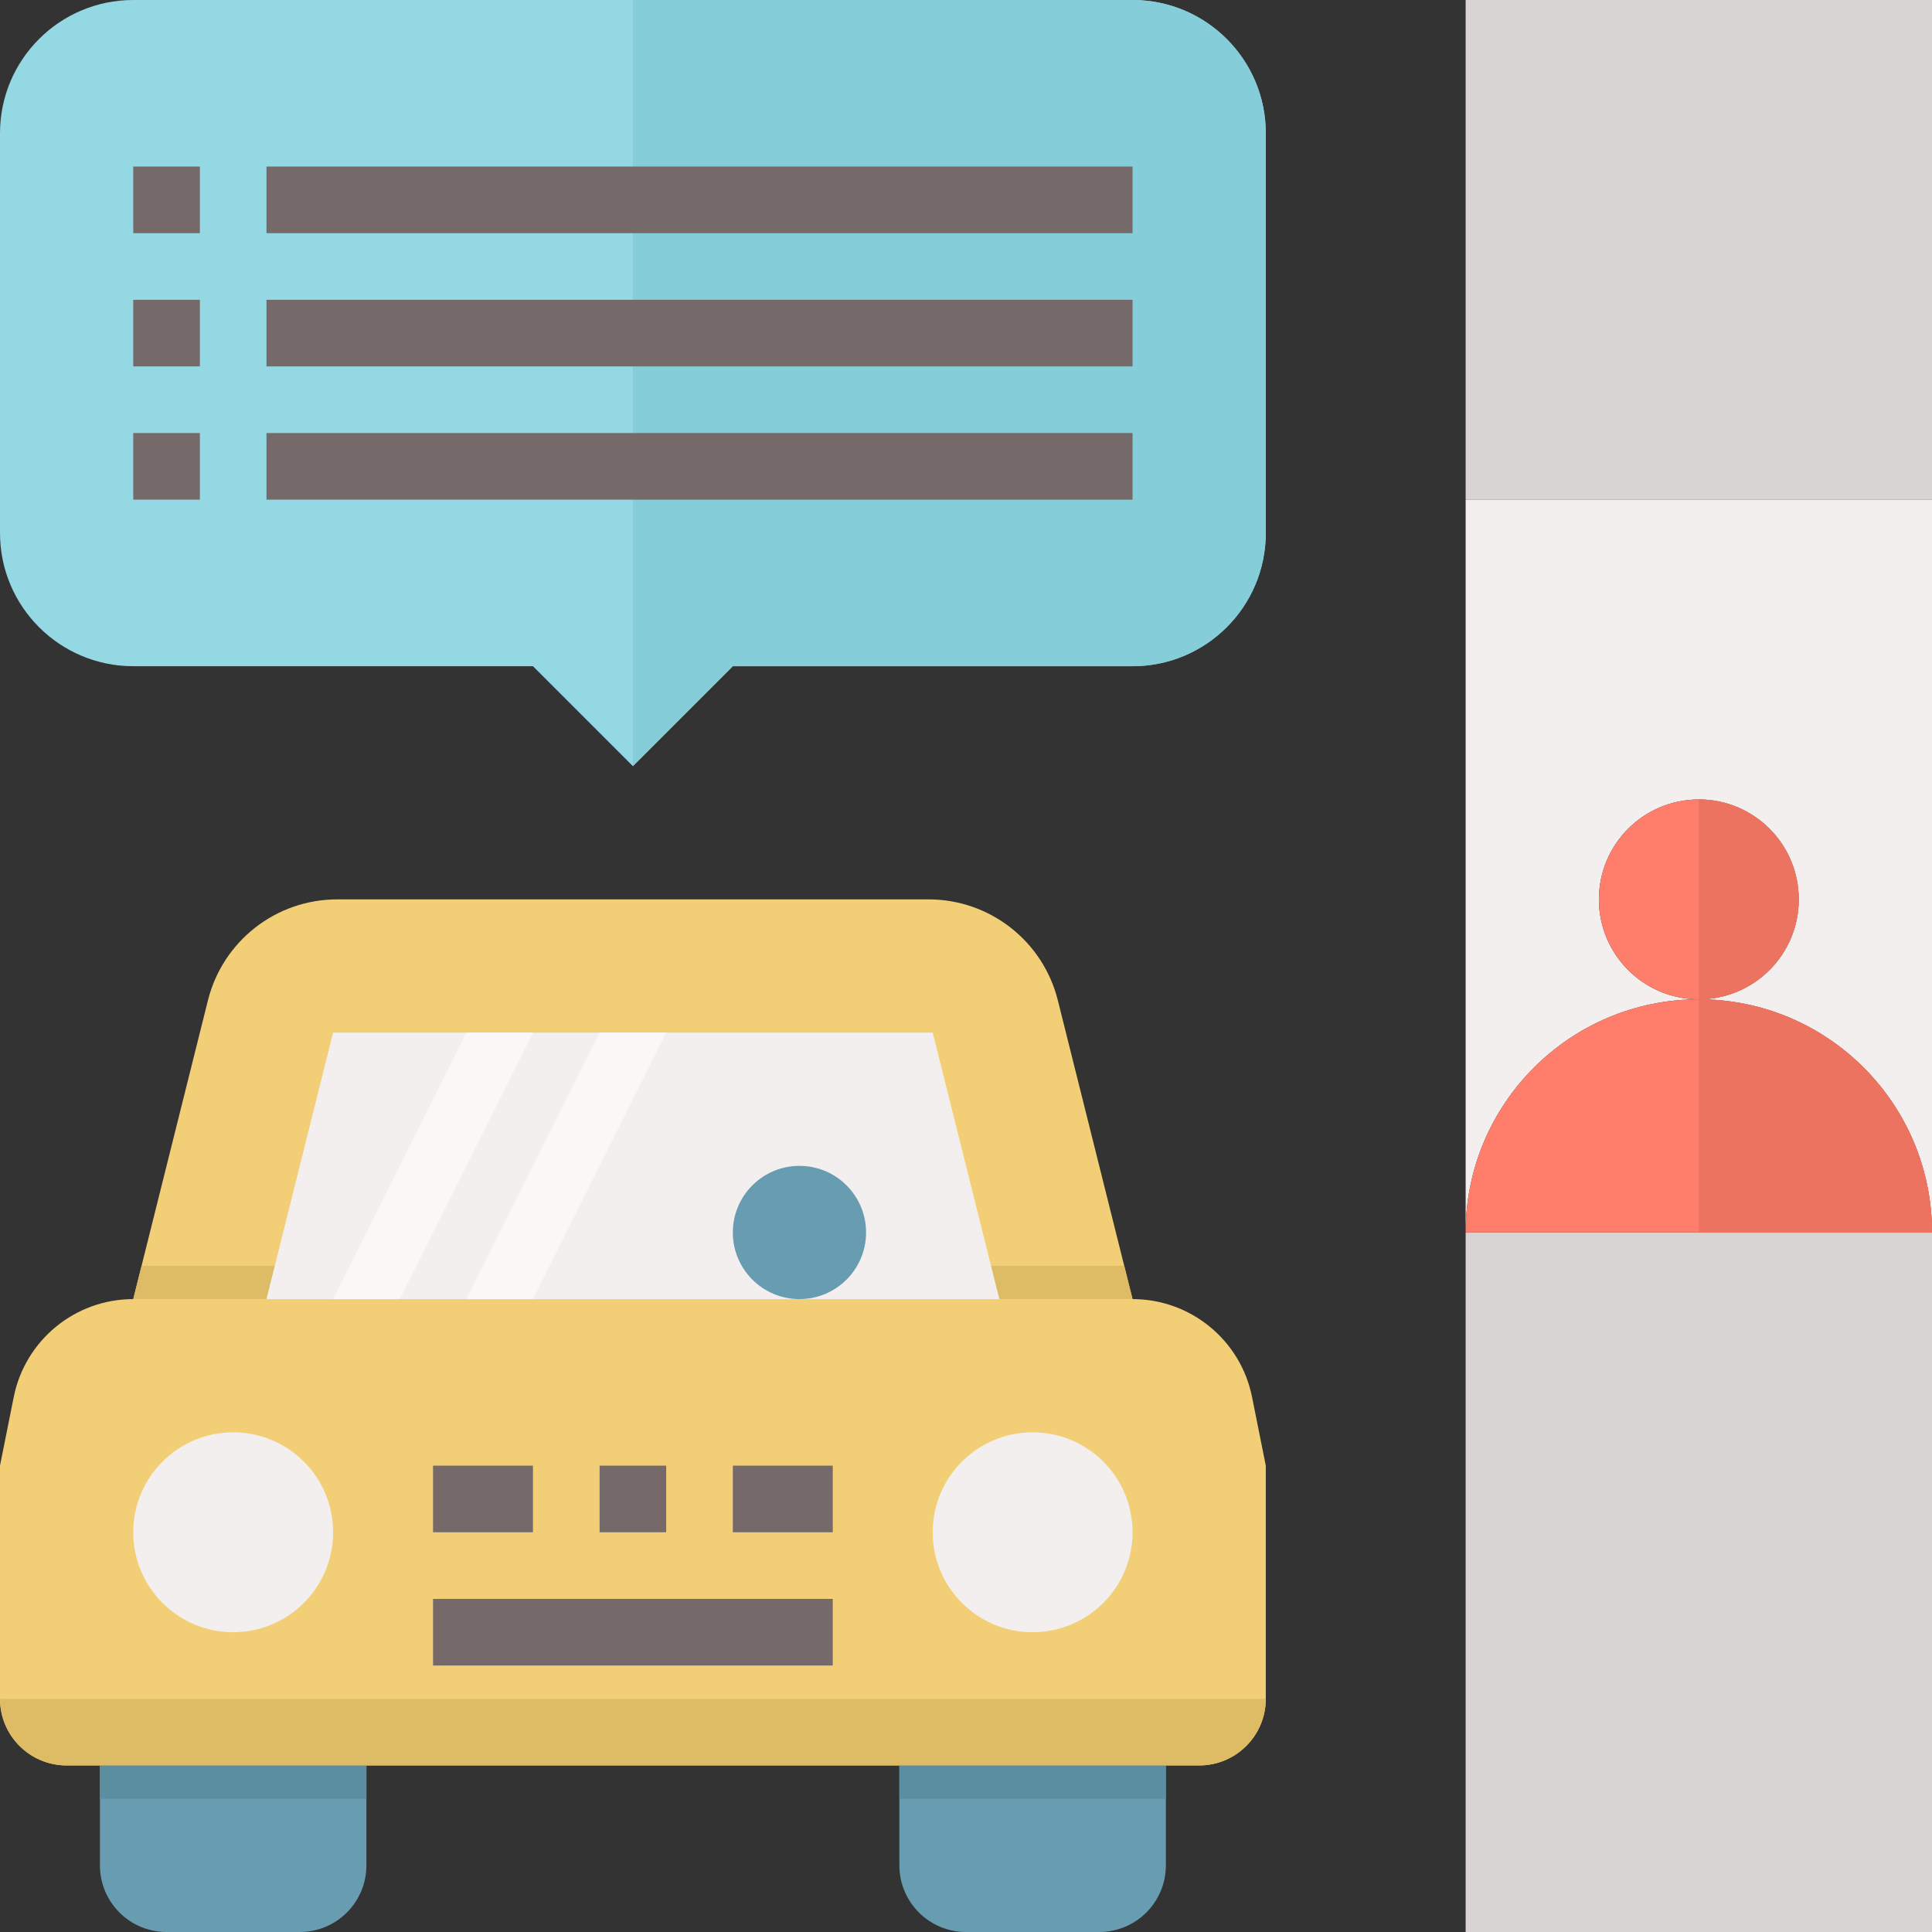
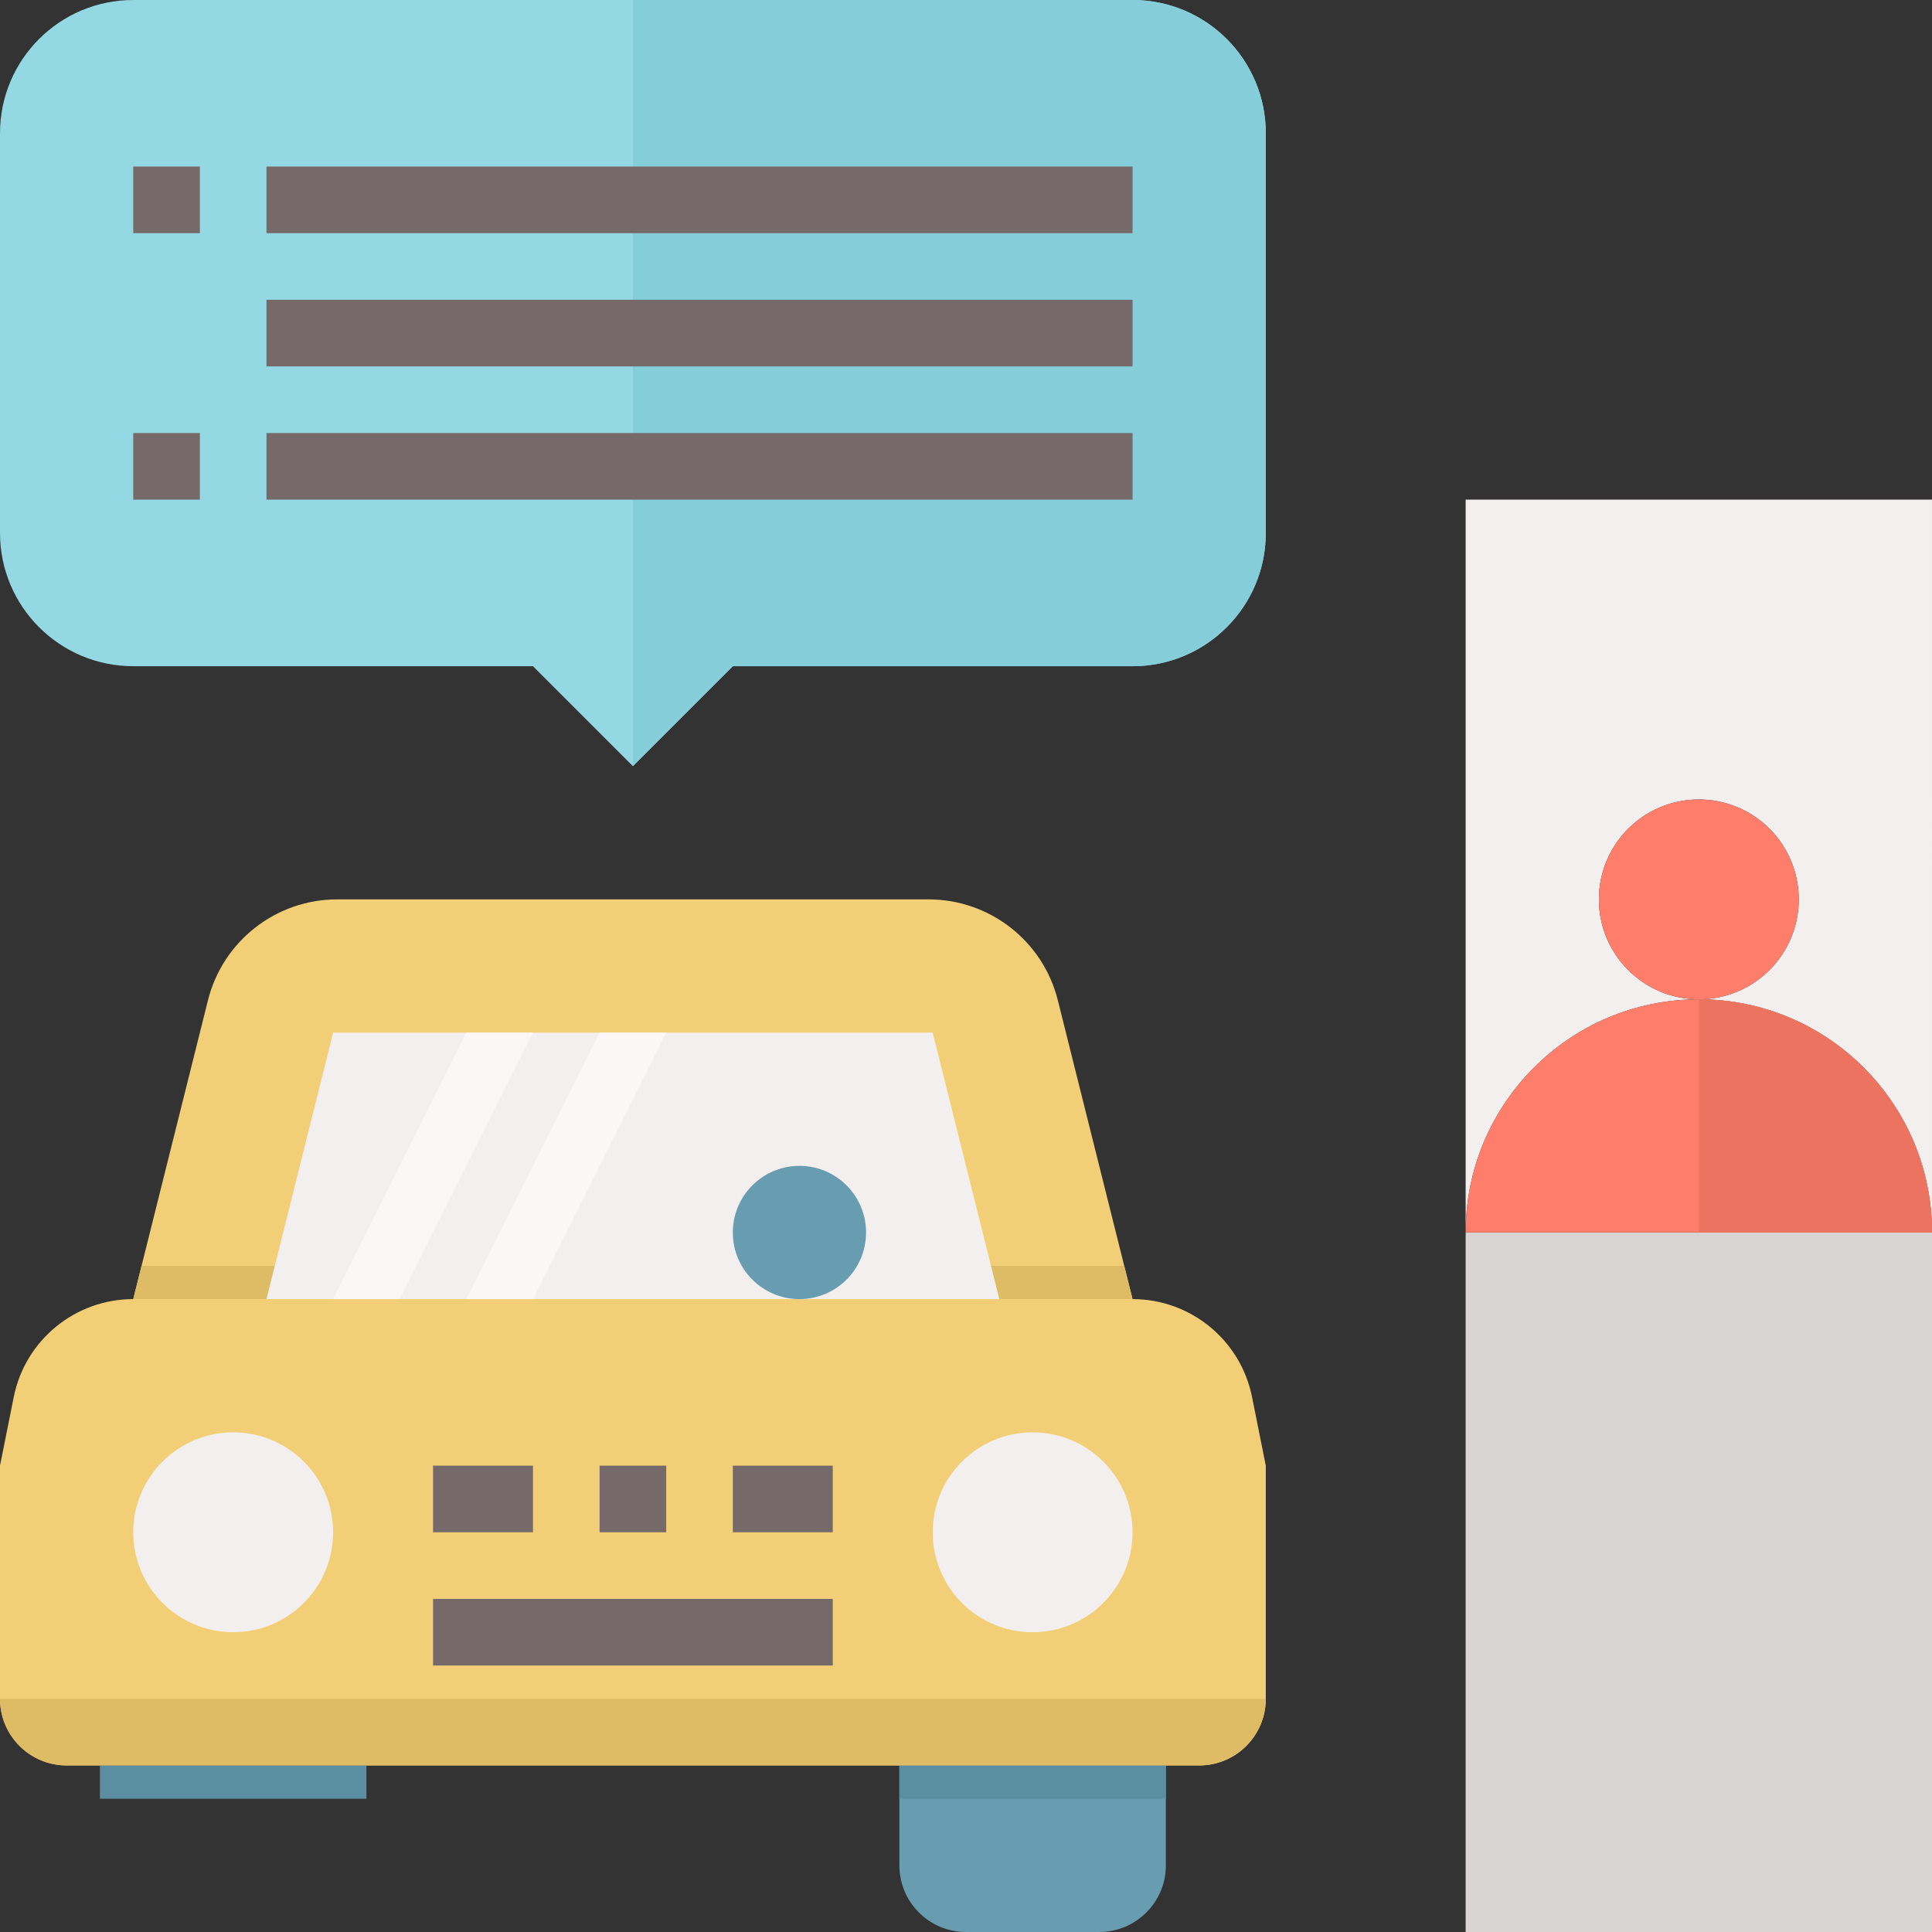
<svg xmlns="http://www.w3.org/2000/svg" version="1.1" id="Capa_1" x="0px" y="0px" viewBox="0 0 464 464" style="enable-background:new 0 0 464 464;" xml:space="preserve">
  <rect x="0" y="0" width="464" height="464" fill="#333333" stroke="none" />
  <g>
    <path style="fill:#D9D4D4;" d="M352,296h112v168H352V296z" />
-     <path style="fill:#D9D4D4;" d="M352,0h112v120H352V0z" />
  </g>
  <path style="fill:#F4EFEF;" d="M352,296c0-30.928,25.072-56,56-56c-13.255,0-24-10.745-24-24s10.745-24,24-24s24,10.745,24,24  s-10.745,24-24,24c30.928,0,56,25.072,56,56V120H352V296z" />
  <g>
    <circle style="fill:#FF7E6B;" cx="408" cy="216" r="24" />
    <path style="fill:#FF7E6B;" d="M408,240c-30.928,0-56,25.072-56,56h112C464,265.072,438.928,240,408,240z" />
  </g>
  <path style="fill:#F2CF77;" d="M300.704,335.536C297.969,321.852,285.955,312,272,312l-17.944-71.76  c-3.56-14.244-16.358-24.238-31.04-24.24H80.984c-14.682,0.002-27.48,9.996-31.04,24.24L32,312  c-13.955,0-25.969,9.852-28.704,23.536L0,352v56c0,8.837,7.163,16,16,16h272c8.837,0,16-7.163,16-16v-56L300.704,335.536z" />
  <g>
-     <path style="fill:#689CB0;" d="M24,448c0,8.837,7.163,16,16,16h32c8.837,0,16-7.163,16-16v-24H24V448z" />
    <path style="fill:#689CB0;" d="M216,448c0,8.837,7.163,16,16,16h32c8.837,0,16-7.163,16-16v-24h-64V448z" />
  </g>
  <path style="fill:#DEBC66;" d="M270,304H34l-2,8h240L270,304z" />
  <path style="fill:#F4EFEF;" d="M240,312l-16-64H80l-16,64H240z" />
  <circle style="fill:#689CB0;" cx="192" cy="296" r="16" />
  <g>
    <circle style="fill:#F4EFEF;" cx="56" cy="368" r="24" />
    <circle style="fill:#F4EFEF;" cx="248" cy="368" r="24" />
  </g>
  <path style="fill:#94D8E3;" d="M272,0H32C14.327,0,0,14.327,0,32v96c0,17.673,14.327,32,32,32h96l24,24l24-24h96  c17.673,0,32-14.327,32-32V32C304,14.327,289.673,0,272,0z" />
  <g>
    <path style="fill:#5C8EA1;" d="M24,424h64v8H24V424z" />
    <path style="fill:#5C8EA1;" d="M216,424h64v8h-64V424z" />
  </g>
  <path style="fill:#DEBC66;" d="M0,408h304l0,0c0,8.837-7.163,16-16,16H16C7.163,424,0,416.837,0,408L0,408z" />
  <g>
    <path style="fill:#ED7361;" d="M464,296c0-30.928-25.072-56-56-56v56H464z" />
-     <path style="fill:#ED7361;" d="M408,240c13.255,0,24-10.745,24-24s-10.745-24-24-24V240z" />
  </g>
  <path style="fill:#84CDD9;" d="M272,0H152v184l24-24h96c17.673,0,32-14.327,32-32V32C304,14.327,289.673,0,272,0z" />
  <g>
    <path style="fill:#FCF7F7;" d="M112,248l-32,64h16l32-64H112z" />
    <path style="fill:#FCF7F7;" d="M144,248l-32,64h16l32-64H144z" />
  </g>
  <g>
    <path style="fill:#756969;" d="M104,384h96v16h-96V384z" />
    <path style="fill:#756969;" d="M176,352h24v16h-24V352z" />
    <path style="fill:#756969;" d="M144,352h16v16h-16V352z" />
    <path style="fill:#756969;" d="M104,352h24v16h-24V352z" />
    <path style="fill:#756969;" d="M64,40h208v16H64V40z" />
    <path style="fill:#756969;" d="M64,72h208v16H64V72z" />
    <path style="fill:#756969;" d="M64,104h208v16H64V104z" />
    <path style="fill:#756969;" d="M32,40h16v16H32V40z" />
-     <path style="fill:#756969;" d="M32,72h16v16H32V72z" />
    <path style="fill:#756969;" d="M32,104h16v16H32V104z" />
  </g>
  <g>
</g>
  <g>
</g>
  <g>
</g>
  <g>
</g>
  <g>
</g>
  <g>
</g>
  <g>
</g>
  <g>
</g>
  <g>
</g>
  <g>
</g>
  <g>
</g>
  <g>
</g>
  <g>
</g>
  <g>
</g>
  <g>
</g>
</svg>